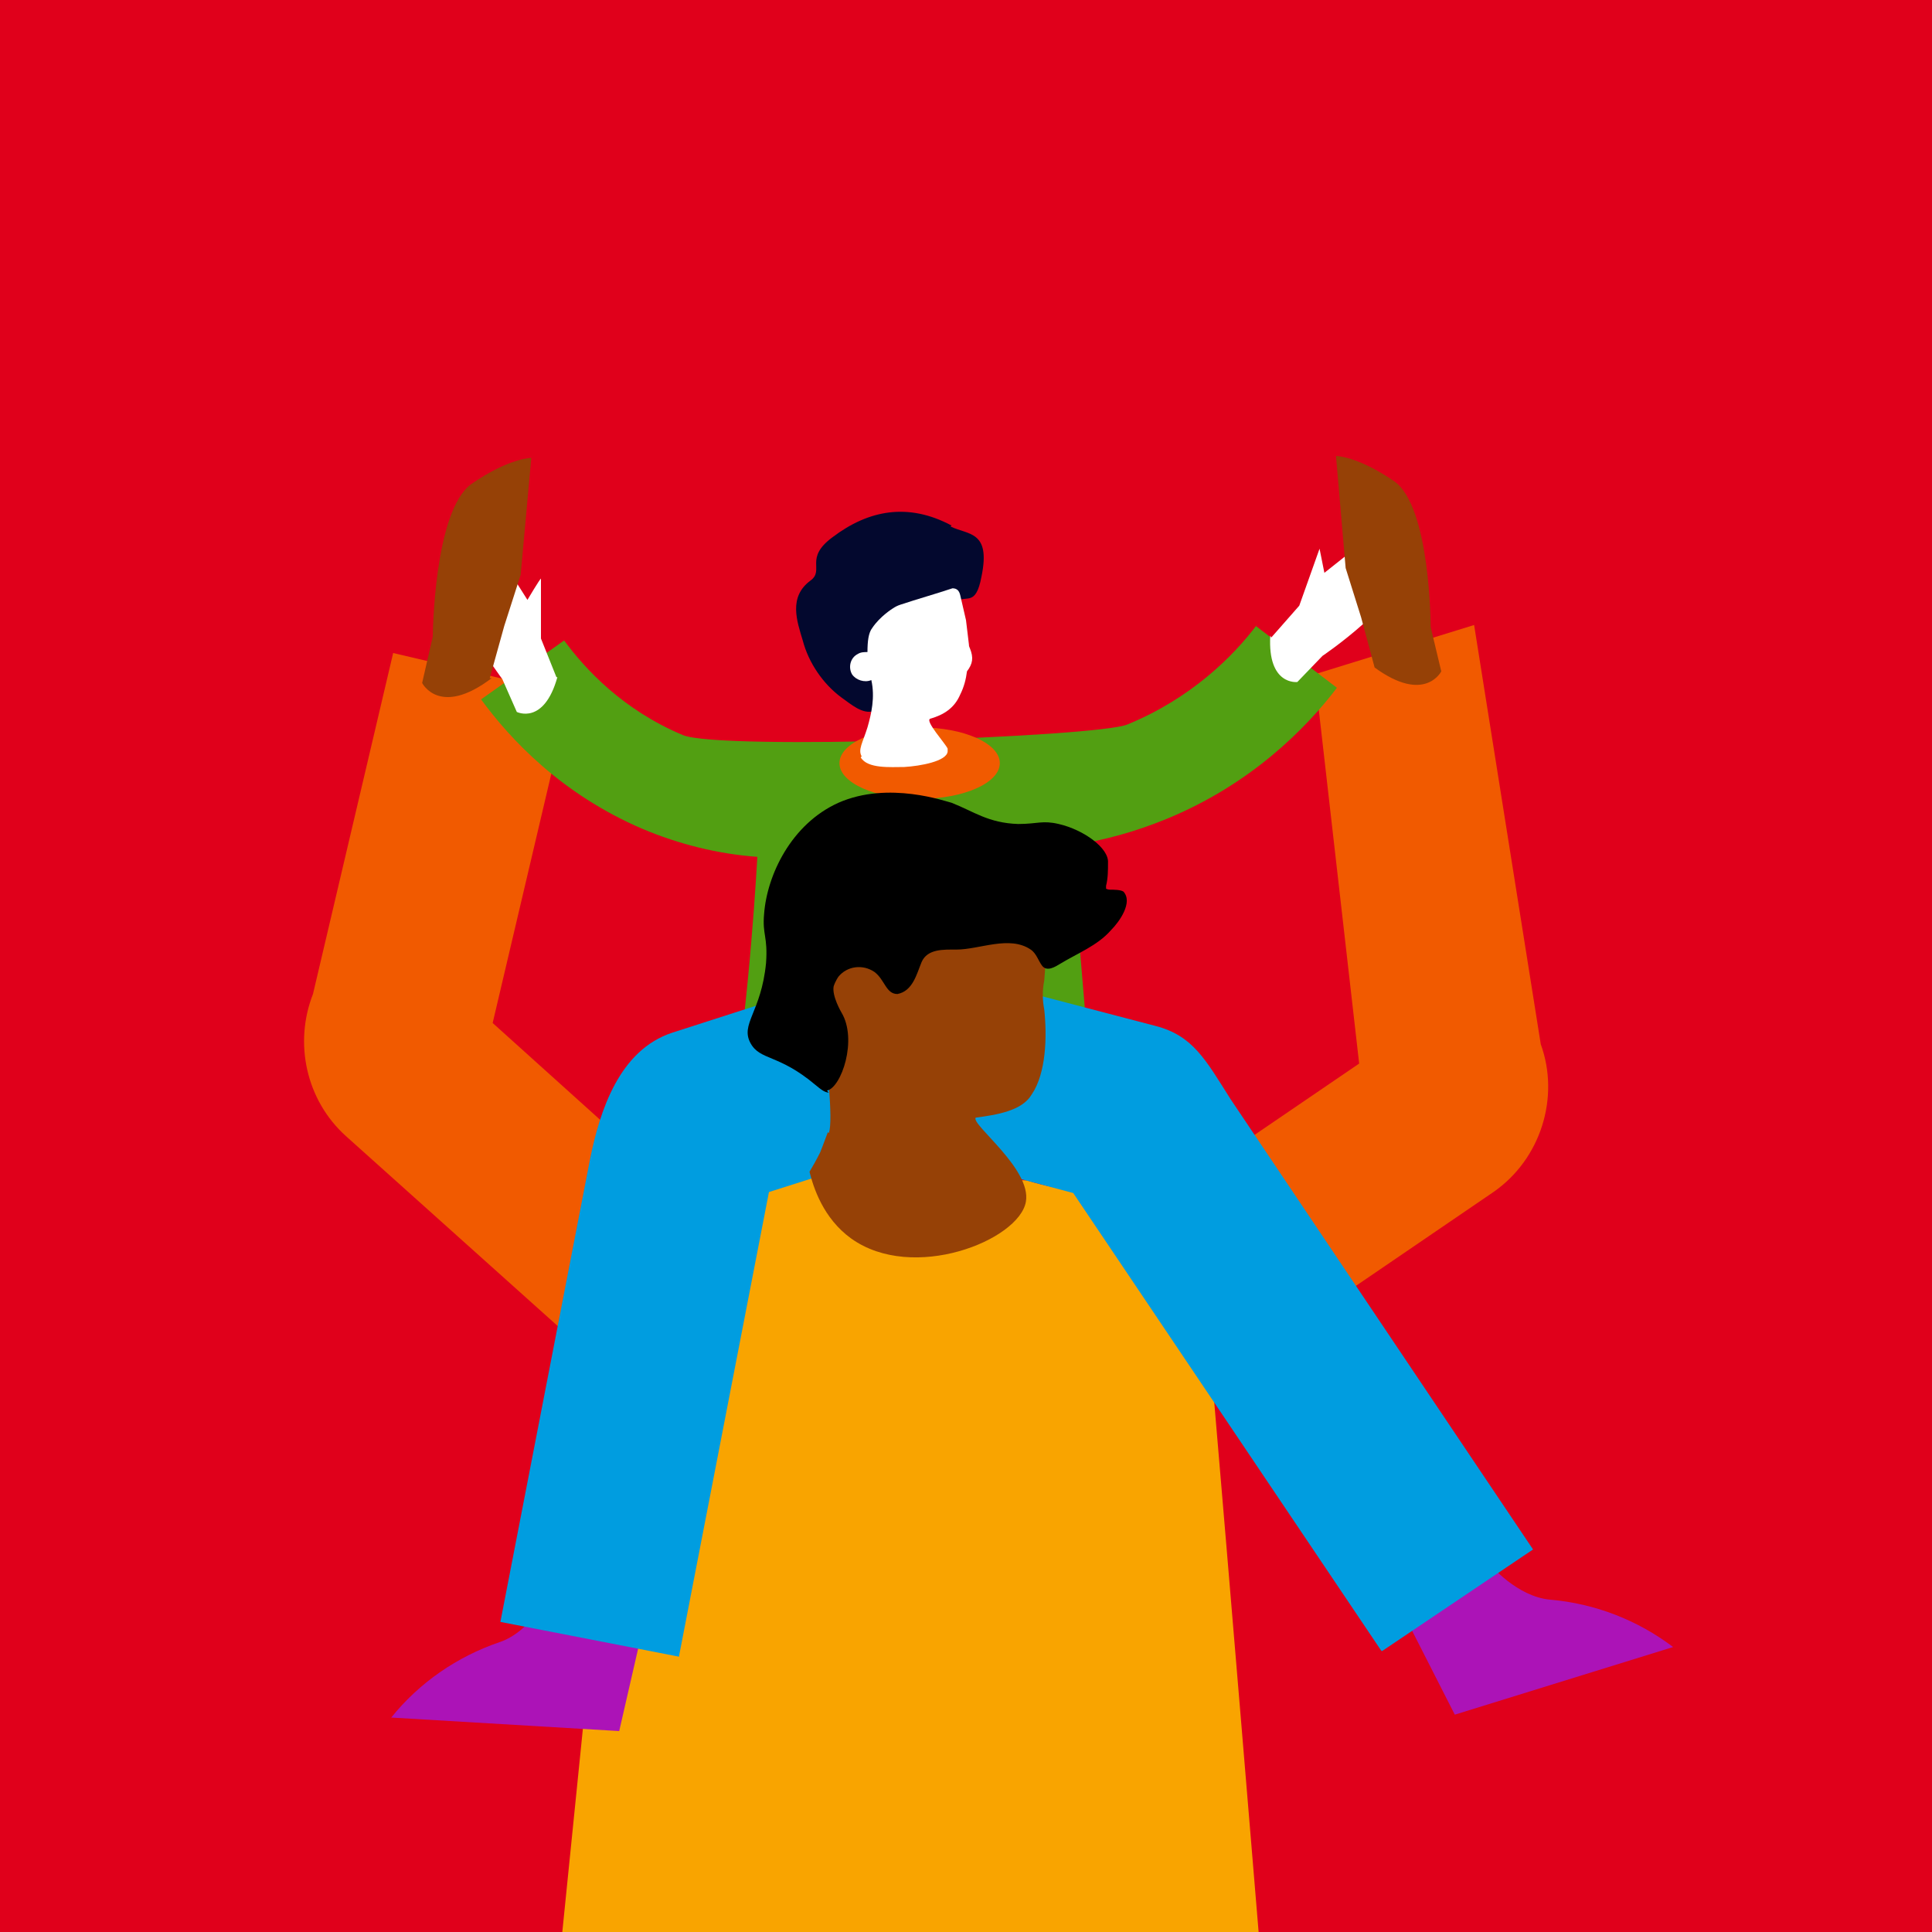
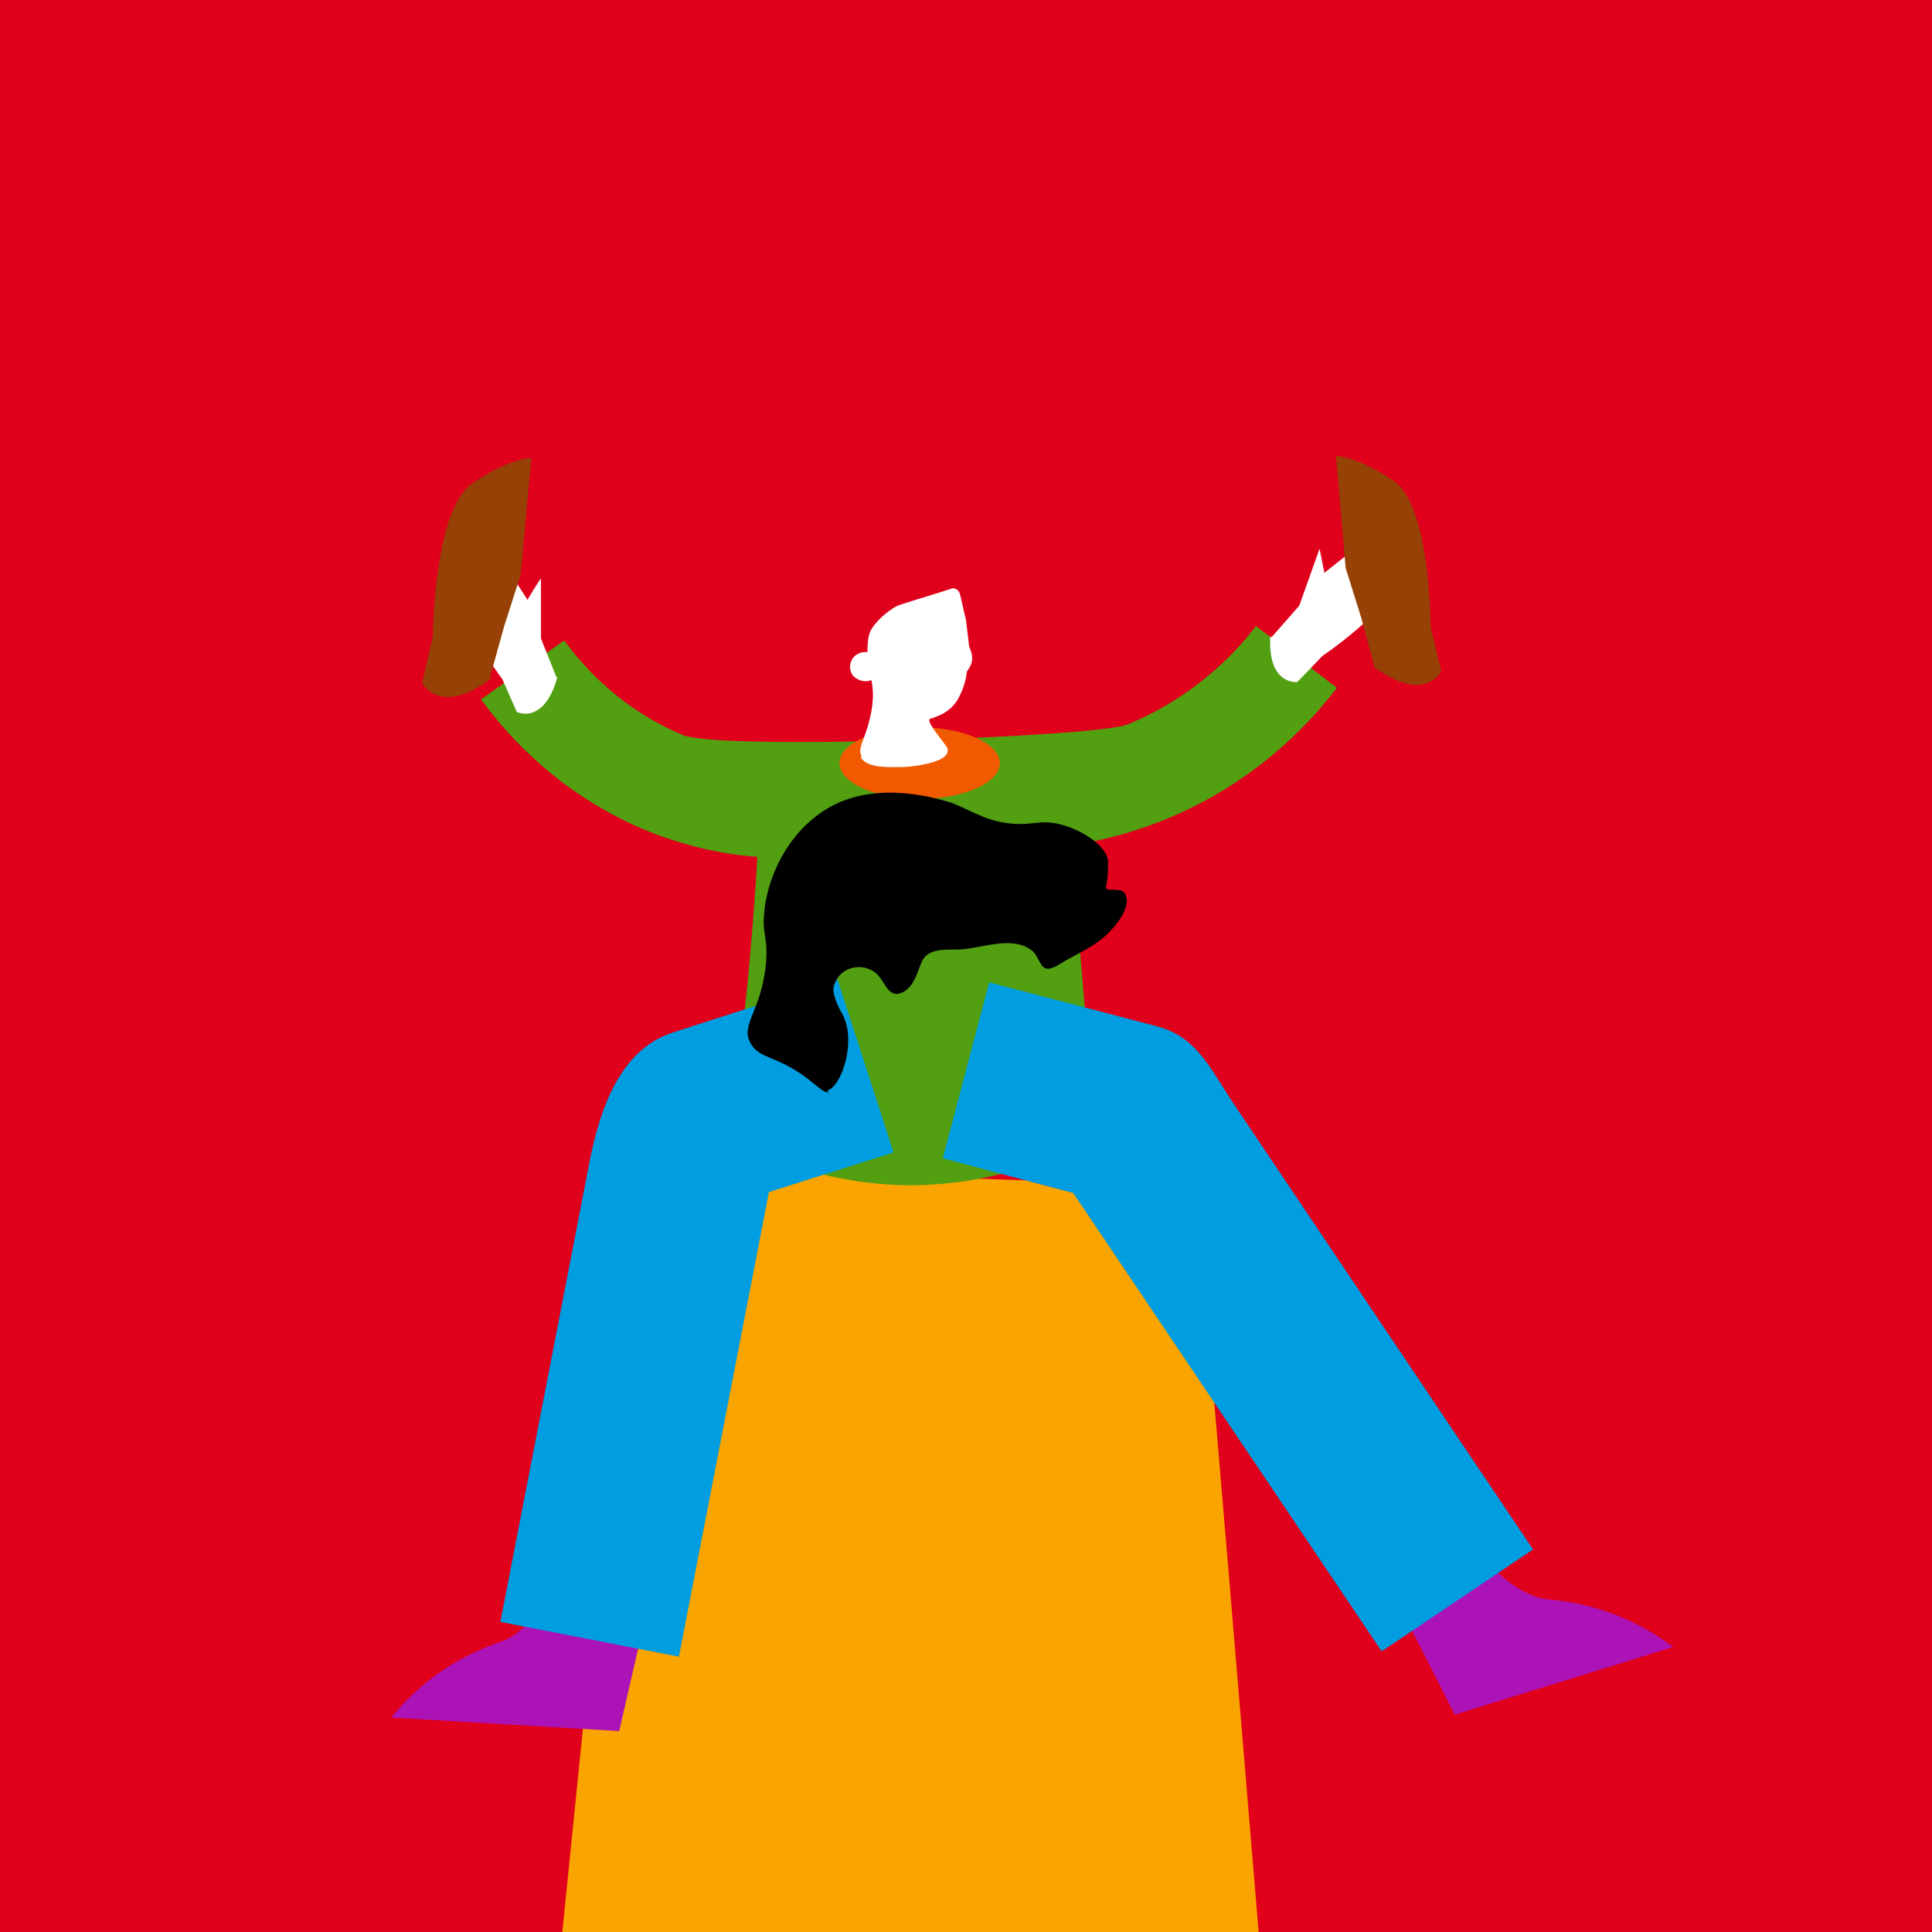
<svg xmlns="http://www.w3.org/2000/svg" id="Ebene_1" version="1.1" viewBox="0 0 200 200">
  <defs>
    <style>
      .st0 {
        fill: #529f12;
      }

      .st1 {
        fill: #964106;
      }

      .st2 {
        fill: #f15a00;
      }

      .st3 {
        fill: #009de0;
      }

      .st4 {
        fill: #fff;
      }

      .st5 {
        fill: #f9a400;
      }

      .st6 {
        fill: #03082e;
      }

      .st7 {
        fill: #e0001b;
      }

      .st8 {
        fill: #ac13b7;
      }
    </style>
  </defs>
  <g id="Gruppe_2496">
    <g id="Gruppe_2534">
      <rect id="Rechteck_1157" class="st7" width="200" height="200" />
    </g>
  </g>
-   <path class="st2" d="M69.7,148l-33.9-30.4c-4.1-3.7-5.4-9.6-3.4-14.7l8.3-35.3,18.3,4.3-8,34,31.2,28.1-12.6,14h0Z" />
-   <path class="st2" d="M118,148.3l-10.6-15.5,33.3-22.7-4.6-40.3,16.5-5.1,6.9,43.4c2,5.5,0,11.9-4.9,15.3,0,0-36.5,24.9-36.5,24.9Z" />
  <path class="st5" d="M70.9,126.3c4.6-1.6,9.1-3.3,13.6-4.9l21.8.8c3.8,1.2,7.7,1.3,11.4,2.5,1.6,1.4,3.7,4.9,5.5,8.7,2.1,4.4,2.4,8.4,2.4,10.6,1.6,18.7,4.7,56.1,4.7,56.1H58.2l5.7-56.3c-.2-1.9-.4-6.3,2-11.1,1.6-3.1,3.6-5.2,5-6.3h0Z" />
  <path class="st0" d="M130.1,64.7c-2.4,3.2-6.8,7.6-13.4,10.3-3.1,1.3-42.1,2.7-46,1.1-6.2-2.6-10.1-6.8-12.3-9.8l-8.6,6.1c3,4.1,8.3,9.8,16.7,13.4,3.8,1.6,7.8,2.6,11.9,2.9-.3,5.4-1.3,19.3-3.2,29,3.1,1.7,9.8,4.9,18.9,5,9.3,0,16.2-3.3,19.3-5-.8-10.1-1.7-20.2-2.5-30.2,3.4-.5,6.6-1.4,9.8-2.7,8.8-3.6,14.5-9.4,17.7-13.6l-8.4-6.4h0Z" />
  <ellipse class="st2" cx="95.2" cy="79" rx="8.3" ry="3.7" />
-   <path class="st6" d="M98.4,54.5c1.8.9,4.2.4,3.2,5.2-.6,3.2-1.6,1.8-2.6,2.6-.2.2-.6.6-.9.7-.1,0,0-.2,0-.5,0-.3,0-.6-.3-.7-.4,0-1.2,0-1.8.3-.9.4-1.1,1.4-1.2,2.5-.7,5.4-3.7,1.2-3.4,5,0,1.2.3,3.3-.9,4h0c-1.2.4-2.4-.7-3.4-1.4-1.9-1.4-3.4-3.6-4-5.9-.6-2-1.5-4.5.8-6.2,1.5-1.1-.7-2.3,2.3-4.5,3.7-2.8,7.8-3.6,12.3-1.2Z" />
  <path class="st4" d="M89.2,78.3c-.4-.7.1-1.4.6-3,.4-1.4.8-3.1.4-4.9-.7.3-1.6,0-2-.6-.4-.7-.2-1.7.6-2.1.3-.2.7-.2,1-.2,0-1.1.1-2,.5-2.5.8-1.2,2.1-2,2.1-2,.3-.2.5-.3.8-.4,1.8-.6,3.6-1.1,5.4-1.7.5,0,.7.3.8.7.2.9.4,1.7.6,2.6.1.8.2,1.7.3,2.5,0,.1,0,.2.1.4.4,1,.3,1.6-.3,2.4-.1.8-.3,1.6-.7,2.4-.6,1.4-1.7,2.1-3.1,2.5-.6.2,1.6,2.6,1.8,3.1,0,.1,0,.2,0,.3-.1,1-2.8,1.5-4.5,1.6-1.4,0-3.8.2-4.5-1h0Z" />
  <g id="Pfad_3507">
    <path class="st8" d="M144.9,166.3l5.7,11.2,22.6-7c-3.7-2.8-8.1-4.5-12.7-4.9-3.5-.3-6.3-3.7-6.3-3.7-6,4.2-9.2,4.4-9.2,4.4" />
  </g>
  <g id="Pfad_3507-2">
    <path class="st8" d="M66.9,167l-2.8,12.2-23.6-1.4c2.9-3.6,6.8-6.3,11.2-7.8,3.3-1.1,5.2-5.1,5.2-5.1,6.8,2.7,10,2.1,10,2.1" />
  </g>
  <path class="st3" d="M70.3,171.5l-18.5-3.6,9.3-48c1-4.9,3-11.2,8.5-13l17.1-5.5,5.8,17.9-12.9,4.1-9.3,48h0Z" />
  <path class="st3" d="M143,170.9l-31.9-47.4-13.5-3.6,4.8-18.2,17.2,4.5c3.9,1,5.2,3.5,7.8,7.6l31.3,46.6-15.6,10.5h0Z" />
  <g id="Pfad_3504">
-     <path class="st1" d="M85.7,117.2c-.4,1.1-.8,2.1-.8,2.1-.4.8-.8,1.5-1.1,2,.4,1.6,1.4,4.8,4.3,6.9,6.4,4.6,17.4.2,18.1-3.8.6-3.4-5.7-8-5.2-8.7,0,0,0,0,0,0,2.2-.3,4.8-.7,5.8-2.4,1.5-2.2,1.6-6,1.3-8.8-.2-1-.2-2,0-3,.6-7.3,0-7.8-.3-8.7-1.7-5-16-8.4-20.3-3.3-4.8,5.6-.7,24.8-1.7,27.8Z" />
-   </g>
+     </g>
  <g id="Pfad_3505">
    <path d="M85.8,113.1c-.4,0-.8-.3-1.4-.8-3.8-3.2-5.7-2.5-6.7-4.3-1.1-2,1.1-3.2,1.6-8.3.2-2.8-.4-2.9-.2-5.1.3-4,2.8-9.3,7.7-11.5,5.2-2.3,11.2-.1,11.7,0,2.3.9,3.8,2.1,6.9,2.2,2,0,2.5-.4,4.2,0,2.6.6,5.2,2.5,5.1,4,0,.8,0,1.6-.2,2.4,0,0,0,.2,0,.3,0,0,.2.1.4.1.4,0,1.1,0,1.4.2,1,1.1-.4,3.1-1.3,4-1.4,1.6-3.5,2.4-5.3,3.5-.5.3-1.3.8-1.8.2-.4-.5-.6-1.3-1.2-1.7-2.2-1.5-5.3,0-7.7,0-1.3,0-3-.1-3.6,1.3-.5,1.2-.9,3-2.5,3.3-1.2,0-1.3-1.5-2.4-2.3-1.2-.8-2.8-.6-3.7.5,0,0,0,0,0,0,0,0-.3.4-.5,1-.2,1,.8,2.7.8,2.7,1.7,2.8,0,7.8-1.5,8.1h0Z" />
  </g>
  <path id="e3qh3y8477hi47" class="st4" d="M131.6,66l2.9-3.3,2.1-5.9.5,2.5,7.3-5.8s1,1.4.9,5.1-8.4,9.3-8.4,9.3l-2.6,2.7s-3.1.4-2.8-4.8h0Z" />
  <path id="e3qh3y8477hi47-2" class="st1" d="M142.3,69.1l-1.4-5.2-1.6-5.1-1-11.6s2.2,0,6,2.6c3.8,2.6,3.8,15.1,3.8,15.1l1.1,4.6s-1.7,3.4-6.9-.4h0Z" />
  <path id="e3qh3y8477hi47-3" class="st4" d="M57.6,70.1l-1.6-4v-6.2c-.1,0-1.4,2.2-1.4,2.2l-5-7.9s-1.4,1-2.5,4.6,4.9,11.5,4.9,11.5l1.5,3.4s2.8,1.4,4.2-3.6Z" />
  <path id="e3qh3y8477hi47-4" class="st1" d="M50.7,70.2l1.5-5.4,1.7-5.3,1.1-12.1s-2.3,0-6.2,2.7c-3.9,2.8-4,15.8-4,15.8l-1.1,4.8s1.8,3.6,7.2-.5h0Z" />
</svg>